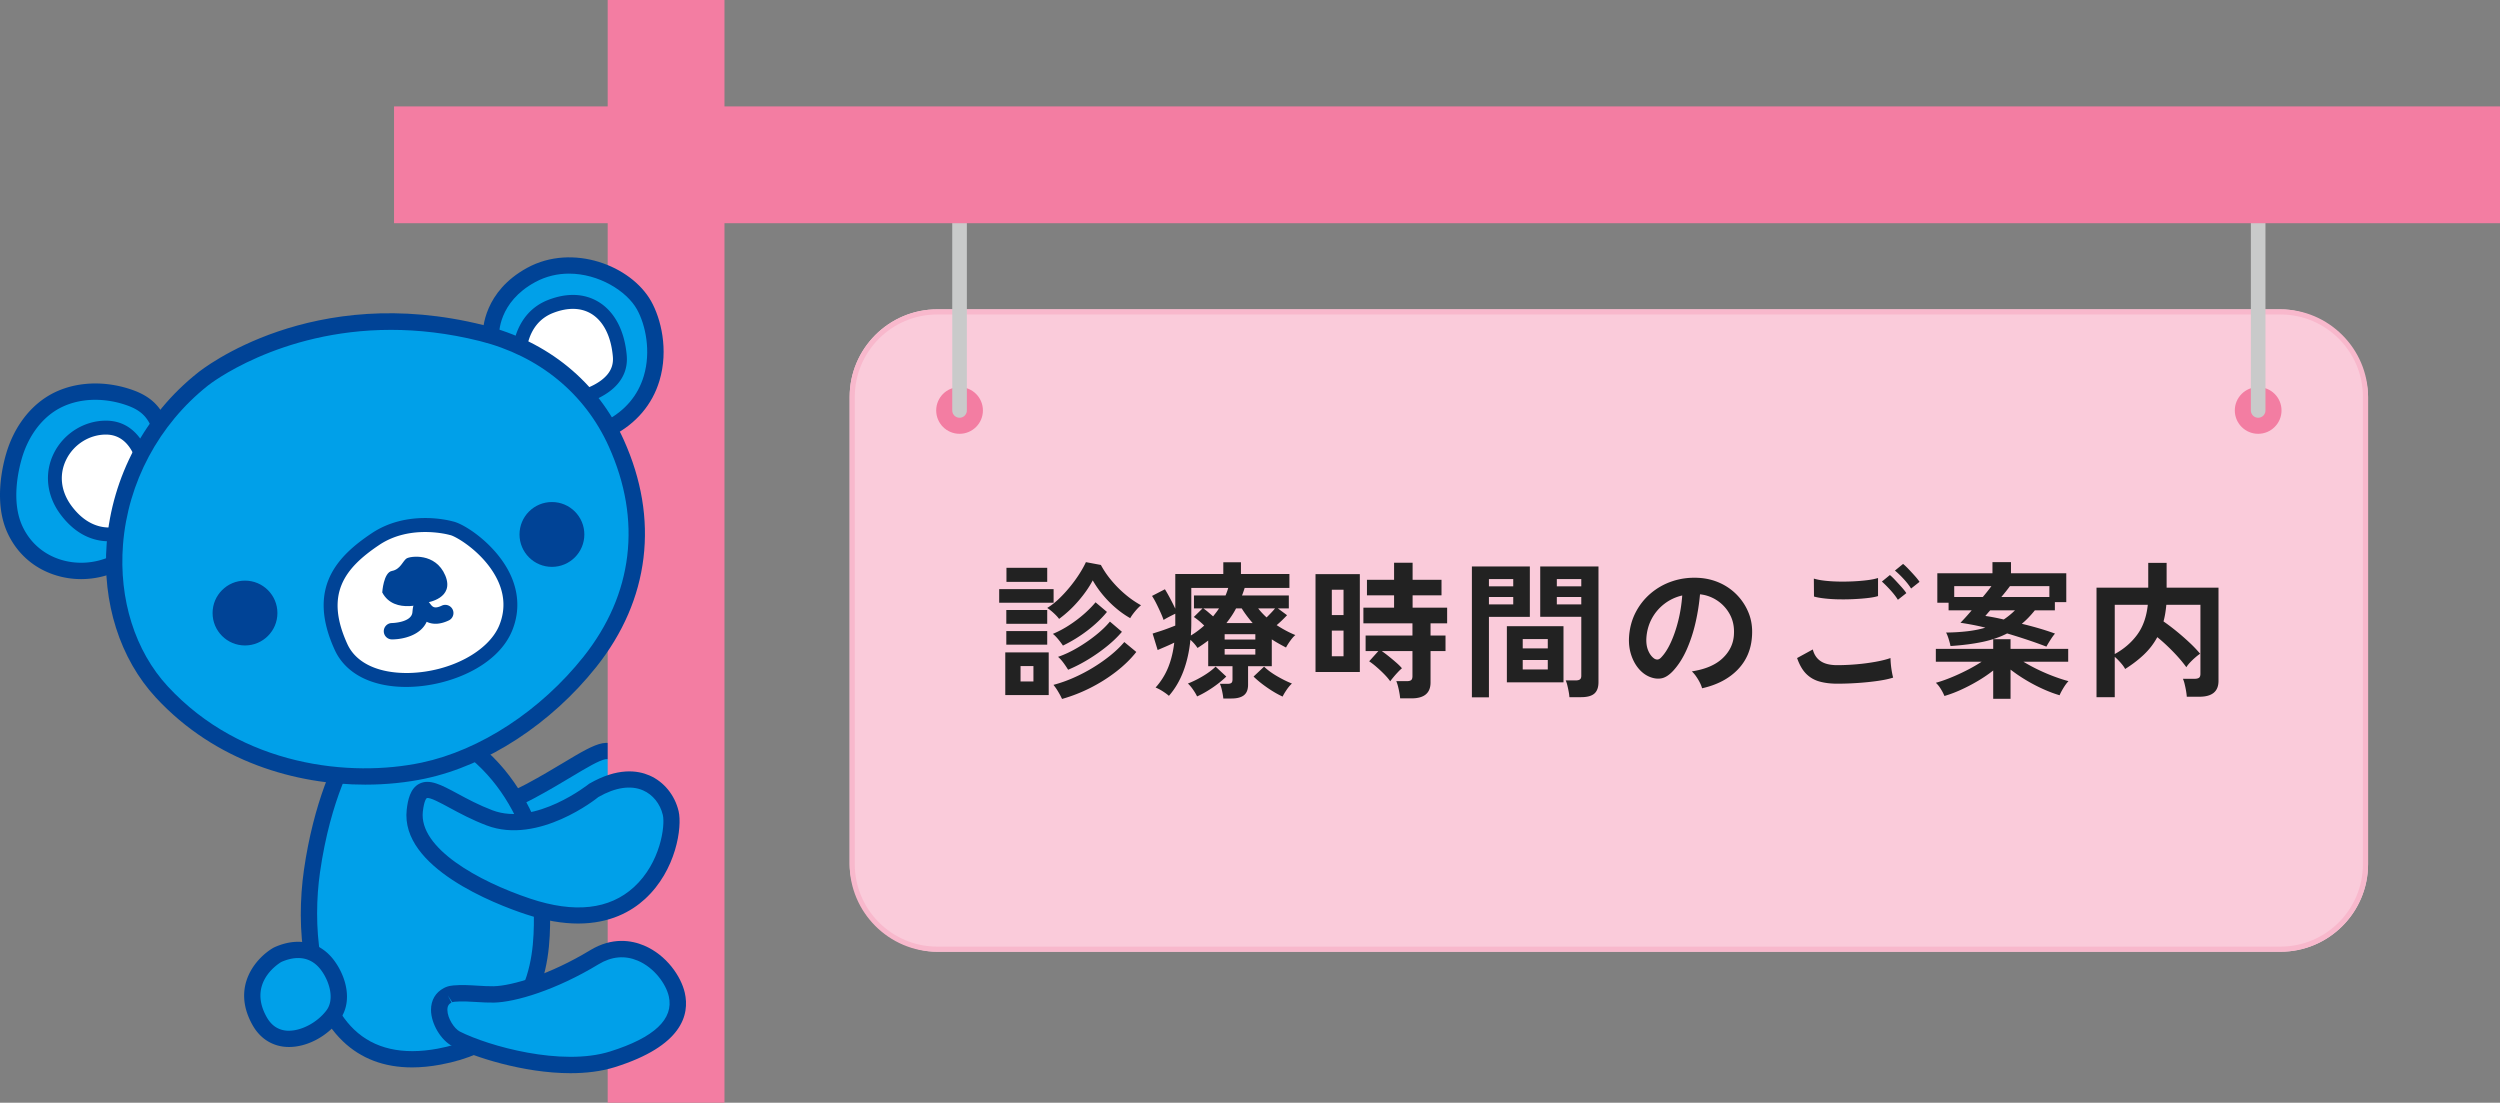
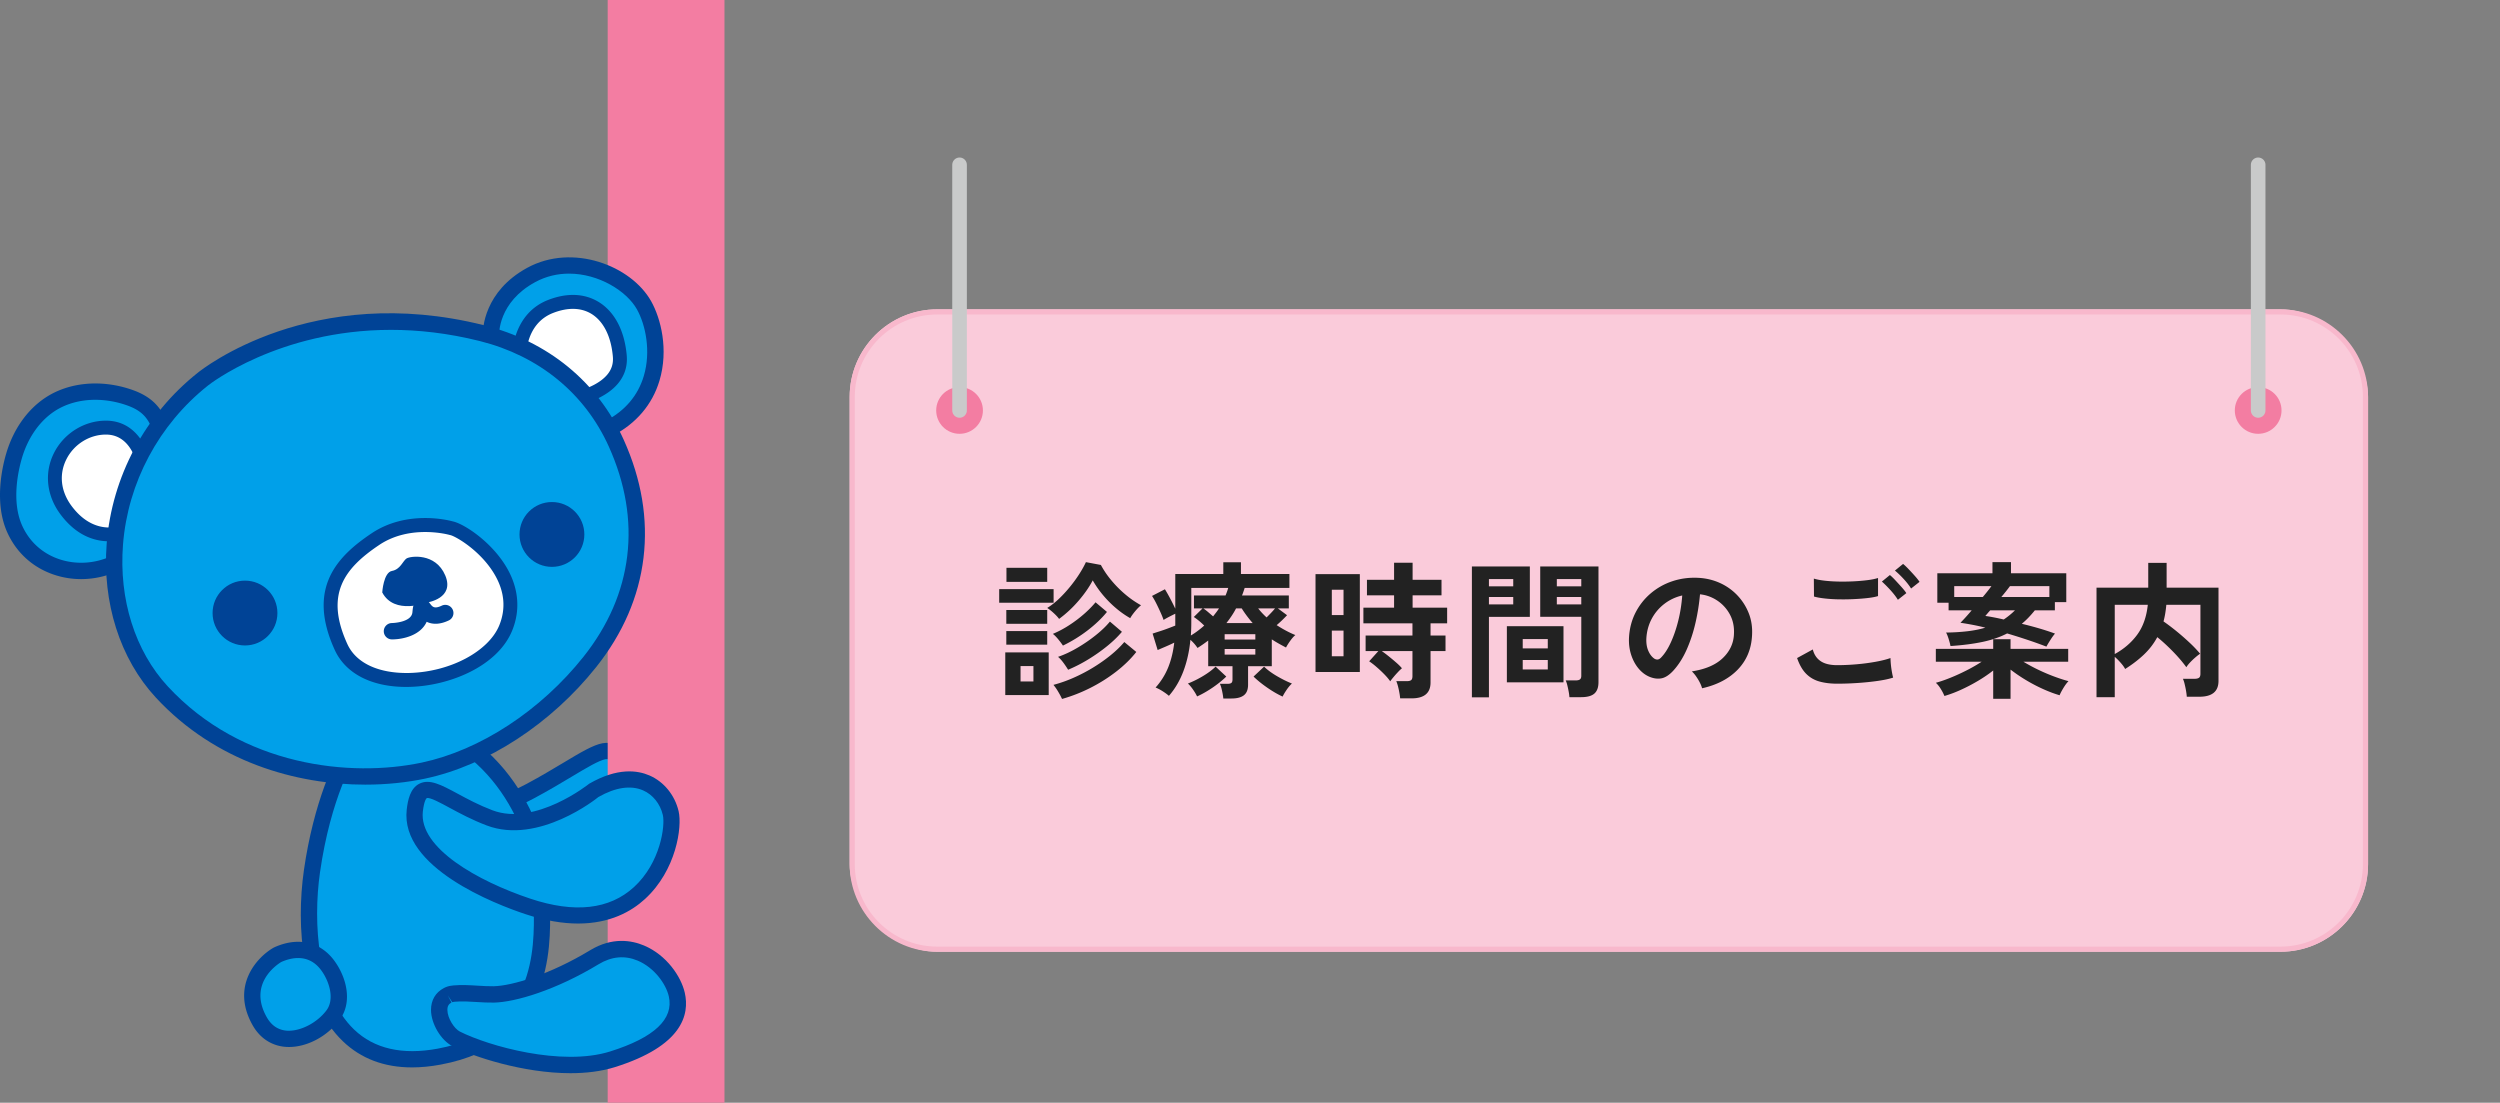
<svg xmlns="http://www.w3.org/2000/svg" id="_レイヤー_1" width="647.165" height="285.46" viewBox="0 0 485.374 214.095">
  <rect x="0" y="0" width="485.374" height="214.095" fill="#808080" stroke="none" />
  <defs>
    <style>.cls-3,.cls-4,.cls-5,.cls-6{stroke-width:0}.cls-3{fill:#f37da2}.cls-4{fill:#00a0e9}.cls-5{fill:#004396}.cls-6{fill:#fff}</style>
  </defs>
  <path class="cls-4" d="M95.054 155.73s.808 1.647 7.867-2.118c7.06-3.765 11.766-7.294 14.354-7.765s7.53 2.588.941 14.354c-6.588 11.765-29.618 7.294-23.162-4.471z" />
  <path class="cls-5" d="M105.017 168.698c-2.896 0-5.717-.654-8.022-1.93-4.633-2.568-5.906-7.09-3.324-11.797.282-.518.838-.884 1.418-.819.36.01.698.14.965.36.412 0 1.982-.08 6.126-2.29 2.768-1.476 5.17-2.918 7.222-4.147 3.337-1.998 5.745-3.443 7.593-3.778 1.838-.33 3.758.484 4.898 2.078 1.502 2.103 2.32 6.341-2.303 14.596-2.92 5.215-8.89 7.727-14.573 7.727zm-9.123-11.043c-1.244 3.316.673 5.273 2.629 6.356 4.782 2.65 14.53 2.178 18.318-4.579 4.283-7.65 2.986-10.525 2.488-11.223-.564-.788-1.379-.872-1.771-.81-1.283.233-3.717 1.69-6.535 3.378-2.09 1.253-4.54 2.72-7.36 4.225-3.485 1.862-6.083 2.746-7.77 2.653zm.57-2.628l.004.006-.003-.006zm-.002-.006l.003.006-.003-.006zm-.004-.006l.004.006-.004-.006zm-.003-.006l.003.006-.003-.006zm-.003-.004q.002 0 .002.004 0-.004-.002-.004z" />
  <path class="cls-3" d="M117.982 0h22.677v214.095h-22.677z" />
  <path class="cls-4" d="M68.567 144.906c-.941.706-5.883 9.412-8 24.236-2.118 14.824.705 40.473 24.707 36.002 24-4.47 19.295-27.53 20-32.002s-3.058-23.765-20-31.53-16.707 3.294-16.707 3.294z" />
  <path class="cls-5" d="M79.988 207.237c-5.397 0-9.898-1.7-13.427-5.082-7.977-7.647-9.132-22.183-7.555-33.236 1.863-13.045 6.05-22.044 8.018-24.632.12-1.25.682-4.004 3.254-5.695 3.322-2.184 8.591-1.647 15.652 1.585 18.016 8.258 21.61 28.726 20.902 33.212-.087.546-.068 1.653-.048 2.938.129 7.88.43 26.33-21.222 30.364-1.951.366-3.81.546-5.574.546zm-10.411-61.122c-.664.732-5.376 8.726-7.45 23.25-1.4 9.81-.509 23.685 6.615 30.513 3.907 3.745 9.378 4.989 16.243 3.717 19.033-3.546 18.773-19.535 18.647-27.219-.025-1.545-.043-2.661.086-3.477.549-3.475-2.68-22.33-19.1-29.856-7.455-3.418-10.959-2.885-12.584-1.833-1.885 1.216-1.893 3.574-1.891 3.673.003.472-.206.93-.566 1.232z" />
  <path class="cls-4" d="M86.927 193.232c-3.464 1.8-.795 7.232 1.64 8.465 5.883 2.976 20.472 7.067 30.355 3.963s13.648-7.494 12.471-12.594-8.235-11.923-16-7.217-15.53 7.14-19.532 7.217c-2.558.05-5.125-.397-7.674-.165-.342.03-.689.074-1.004.21a4.045 4.045 0 0 0-.256.121z" />
  <path class="cls-5" d="M110.766 208.36c-9.19.003-18.896-3.211-22.916-5.246-2.244-1.136-4.154-4.35-4.17-7.023-.01-1.905.883-3.419 2.515-4.269l.329-.158c.547-.233 1.051-.304 1.518-.345 1.596-.142 3.158-.046 4.675.047 1.038.062 2.077.13 3.113.112 3.59-.072 10.984-2.287 18.739-6.986 4.286-2.6 8.058-1.936 10.47-.919 4.411 1.865 7.189 6.04 7.903 9.136 1.002 4.343-.536 10.38-13.543 14.469-2.677.84-5.629 1.182-8.633 1.182zm-23.839-15.127l.732 1.412c-.397.205-.805.537-.799 1.43.008 1.607 1.34 3.654 2.425 4.203 5.537 2.802 19.773 6.822 29.162 3.866 8.582-2.696 12.416-6.304 11.399-10.721-.556-2.404-2.811-5.556-6.043-6.921-2.51-1.052-5.063-.82-7.587.707-8.303 5.032-16.19 7.365-20.324 7.445-1.124.019-2.249-.046-3.373-.115-1.455-.09-2.83-.176-4.188-.055-.123.012-.407.037-.528.09l-.876-1.34zm0 0h.031-.03z" />
  <path class="cls-4" d="M53.86 185.378s-8.118 4.706-3.412 12.942c3.324 5.816 10.83 3.26 14.203-1.223 2.128-2.829.937-6.98-1.009-9.636-2.424-3.311-6.164-3.74-9.782-2.083z" />
  <path class="cls-5" d="M56.118 203.272a10.4 10.4 0 0 1-.559-.016c-2.747-.173-5.047-1.65-6.478-4.153-4.337-7.591.713-13.188 3.99-15.086.044-.028.087-.05.134-.072 4.599-2.106 8.98-1.144 11.709 2.584 2.372 3.24 3.6 8.057.996 11.516-2.394 3.18-6.264 5.227-9.792 5.227zm-1.525-16.494c-.924.561-6.47 4.296-2.776 10.761.913 1.598 2.24 2.463 3.94 2.572 2.563.133 5.785-1.502 7.634-3.959 1.55-2.063.66-5.466-1.02-7.761-2.44-3.332-5.89-2.463-7.778-1.613z" />
  <path class="cls-4" d="M102.45 175.966c23.861 7.954 28.943-13.177 27.767-18.118-1.177-4.942-6.589-9.177-14.824-4.471 0 0-11.03 8.941-20.34 5.412s-13.617-9.412-14.522-1.412c-.905 8 10.625 14.824 21.92 18.589z" />
  <path class="cls-5" d="M112.247 179.305c-2.95 0-6.363-.534-10.295-1.843-5.715-1.905-24.26-9-22.988-20.263.21-1.862.676-4.114 2.418-5.023 1.984-1.036 4.27.193 7.436 1.899 1.94 1.048 4.141 2.236 6.794 3.242 8.337 3.164 18.686-5.079 18.79-5.166 5.498-3.167 9.377-2.602 11.698-1.594 2.793 1.213 4.906 3.8 5.649 6.924.732 3.074-.46 11.509-6.537 17.071-2.635 2.417-6.786 4.753-12.965 4.753zm-9.299-4.833c8.609 2.875 15.38 2.112 20.136-2.243 5.155-4.722 6.095-11.94 5.6-14.016-.515-2.165-1.95-3.946-3.84-4.765-2.382-1.036-5.381-.583-8.67 1.297-.268.245-11.633 9.331-21.68 5.519-2.849-1.08-5.247-2.374-7.173-3.413-1.582-.856-3.949-2.165-4.48-1.883-.004.003-.488.317-.746 2.584-.8 7.089 10.734 13.544 20.853 16.92z" />
  <path class="cls-4" d="M95.316 65.164s-.395-7.321 7.84-11.792c8.236-4.47 18.59.027 21.884 5.896 3.294 5.87 4.236 18.203-6.824 23.919 0 0-26.035 7.181-22.9-18.023z" />
  <path class="cls-5" d="M110.58 85.728c-3.982 0-8.668-.8-12.166-3.822-4.042-3.495-5.62-9.153-4.69-16.818-.016-1.215.25-8.538 8.674-13.112 8.793-4.776 20.136-.42 24.027 6.515 1.874 3.338 3.42 9.38 1.609 15.425-1.388 4.632-4.53 8.327-9.09 10.683-.097.05-.2.09-.307.12-.273.075-3.755 1.009-8.057 1.009zm-.097-32.604c-2.194 0-4.44.489-6.57 1.644-7.19 3.903-7.022 10.06-7.01 10.32.002.088 0 .186-.012.271-.82 6.605.388 11.362 3.594 14.137 5.603 4.853 15.787 2.539 17.157 2.199 3.742-1.98 6.213-4.901 7.349-8.69 1.428-4.766.358-9.942-1.336-12.96-1.985-3.535-7.398-6.92-13.172-6.92z" />
  <path class="cls-4" d="M31.86 85.258c-1.182-4.208-2.461-6.63-6.902-8.136-4.988-1.691-10.812-1.557-15.295 1.428-3.444 2.293-5.786 6.01-6.945 9.982-1.29 4.425-1.783 9.944.153 14.207 3.93 8.65 14.982 10.488 22.164 4.989 10.795-8.265 6.846-22.393 6.824-22.47z" />
  <path class="cls-5" d="M15.757 112.433c-1.35 0-2.703-.161-4.028-.493-4.675-1.171-8.334-4.207-10.304-8.545-2.58-5.682-1.022-12.598-.23-15.308 1.355-4.647 4.05-8.504 7.589-10.859 4.527-3.015 10.766-3.614 16.684-1.61 4.955 1.678 6.607 4.532 7.92 9.21.109.396 4.108 15.36-7.388 24.16-2.937 2.25-6.578 3.445-10.243 3.445zM18.5 77.62c-2.943 0-5.718.762-7.957 2.251-2.914 1.942-5.152 5.176-6.298 9.106-.692 2.37-2.068 8.39.072 13.105 1.562 3.438 4.47 5.845 8.185 6.776 3.987.995 8.31.104 11.568-2.392 9.819-7.517 6.411-20.24 6.26-20.778l1.531-.425-1.53.425c-1.11-3.951-2.172-5.805-5.882-7.06A18.583 18.583 0 0 0 18.5 77.62z" />
  <path class="cls-6" d="M100.804 71.49s-1.177-9.176 6.118-12c7.294-2.824 12.706 1.412 13.412 9.648.706 8.235-13.412 9.176-13.412 9.176l-6.118-6.823z" />
  <path class="cls-5" d="M106.922 79.665c-.383 0-.75-.163-1.005-.45l-6.119-6.823a1.352 1.352 0 0 1-.335-.73c-.453-3.537.42-10.896 6.972-13.432 3.7-1.433 7.113-1.275 9.873.447 3.055 1.908 4.963 5.58 5.373 10.346.178 2.087-.42 3.95-1.781 5.536-3.822 4.451-12.52 5.078-12.888 5.103l-.09.003zm-4.816-8.744l5.365 5.983c1.948-.222 7.82-1.12 10.382-4.11.88-1.026 1.251-2.185 1.135-3.542-.334-3.895-1.793-6.837-4.11-8.284-2.014-1.256-4.596-1.33-7.469-.219-5.48 2.122-5.42 8.49-5.303 10.172z" />
  <path class="cls-6" d="M24.8 103.021s-6.588 3.295-12-4c-5.412-7.294.235-16 7.765-16s8 10.419 8 10.419l-3.765 9.58z" />
  <path class="cls-5" d="M21.158 105.09c-2.71 0-6.293-1.017-9.443-5.264-2.691-3.627-3.153-8.064-1.236-11.872 1.92-3.817 5.878-6.284 10.085-6.284 6.978 0 9.167 7.66 9.35 11.71.008.189-.023.378-.093.553l-3.765 9.581a1.34 1.34 0 0 1-.653.715c-.035.019-1.779.861-4.245.861zm3.642-2.07h.031-.031zm-4.236-18.648c-3.195 0-6.206 1.882-7.672 4.796-1.47 2.92-1.109 6.218.991 9.048 3.932 5.297 8.445 4.276 9.87 3.775l3.443-8.764c-.127-1.55-1.022-8.855-6.632-8.855z" />
  <path class="cls-4" d="M123.355 108.135c-.864 7.144-3.8 14.026-8.803 20.33-7.893 9.944-19.764 18.48-32.337 21.147-15.53 3.294-36.708 0-50.826-15.295-14.119-15.295-12.472-44.473 8-60.709 0 0 21.177-17.177 54.12-8.941 11.65 2.912 21.194 10.391 26.147 21.39 3.338 7.413 4.57 14.879 3.7 22.078z" />
  <path class="cls-5" d="M70.903 152.338c-13.288 0-29.044-4.337-40.68-16.944-6.935-7.51-10.4-18.407-9.509-29.893 1.004-12.94 7.45-25.017 17.689-33.137.876-.712 22.165-17.574 55.492-9.237 12.481 3.118 22.144 11.031 27.21 22.28 3.451 7.664 4.74 15.374 3.828 22.919-.913 7.53-3.986 14.637-9.137 21.127-8.764 11.04-21.194 19.156-33.252 21.712-3.495.741-7.445 1.173-11.641 1.173zm5.014-88.296c-21.837 0-35.363 10.667-35.529 10.8-9.559 7.582-15.571 18.843-16.508 30.906-.822 10.606 2.34 20.628 8.675 27.493 14.405 15.6 35.574 17.735 49.331 14.816 11.356-2.408 23.103-10.101 31.422-20.577 4.78-6.024 7.63-12.598 8.47-19.536.843-6.961-.36-14.104-3.57-21.233-4.658-10.344-13.566-17.625-25.083-20.504-6.172-1.541-11.934-2.165-17.207-2.165zm47.439 44.093h.03-.03z" />
  <path class="cls-6" d="M87.627 102.55s-8.05-2.352-14.732 2.119c-6.681 4.47-11.623 10.118-6.681 20.942 4.941 10.824 27.766 6.824 32.001-3.765 4.236-10.589-8.04-18.825-10.588-19.295z" />
  <path class="cls-5" d="M78.861 133.368c-6.742 0-11.778-2.603-13.876-7.196-5.495-12.038.534-18.192 7.159-22.627 6.883-4.603 14.949-2.545 15.799-2.308 2.156.455 7.75 4.084 10.647 9.338 2.118 3.842 2.424 7.913.88 11.772-2.794 6.985-12.161 10.825-19.971 11.012-.214.006-.427.009-.638.009zm3.692-30.077c-2.615 0-5.931.509-8.908 2.5-6.894 4.615-10.588 9.656-6.203 19.258 1.693 3.709 6.088 5.725 11.992 5.61 7.944-.189 15.48-4.193 17.527-9.314 1.25-3.127 1.002-6.311-.737-9.466-2.699-4.892-7.831-7.813-8.842-8a1.352 1.352 0 0 1-.132-.031c-.038-.011-1.992-.557-4.697-.557z" />
  <circle class="cls-5" cx="47.566" cy="119.022" r="6.294" />
  <circle class="cls-5" cx="107.157" cy="103.763" r="6.294" />
  <path class="cls-5" d="M76.097 124.14a1.586 1.586 0 0 1-1.585-1.583 1.59 1.59 0 0 1 1.58-1.593c.038 0 3.793-.08 3.978-2.088.102-1.1.208-2.235 1.39-2.57 1.126-.317 1.81.588 2.035.887.452.603.814 1.086 2.273.394a1.587 1.587 0 1 1 1.362 2.87c-1.62.766-3.057.853-4.293.263-1.19 2.659-4.624 3.42-6.74 3.42z" />
  <path class="cls-5" d="M74.214 115.022s.236-3.88 1.883-4.175 2.117-1.943 2.823-2.414 5.648-1.176 7.53 3.295-3.53 5.246-3.53 5.246-6.353 2.519-8.706-1.952z" />
  <rect x="164.957" y="60.057" width="294.803" height="124.724" rx="17.008" ry="17.008" fill="#facbda" stroke-width="0" />
  <path d="M442.752 61.057c8.827 0 16.008 7.181 16.008 16.008v90.709c0 8.827-7.181 16.008-16.008 16.008H181.965c-8.827 0-16.008-7.181-16.008-16.008V77.065c0-8.827 7.18-16.008 16.008-16.008h260.787m0-1H181.965c-9.355 0-17.008 7.654-17.008 17.008v90.709c0 9.354 7.653 17.008 17.008 17.008h260.787c9.354 0 17.008-7.654 17.008-17.008V77.065c0-9.354-7.654-17.008-17.008-17.008z" fill="#f8b8cc" stroke-width="0" />
  <circle class="cls-3" cx="186.297" cy="79.688" r="4.535" />
  <circle class="cls-3" cx="438.422" cy="79.688" r="4.535" />
  <path d="M186.297 79.688V31.997m252.125 47.691V31.997" fill="none" stroke="#c9caca" stroke-linecap="round" stroke-linejoin="round" stroke-width="2.835" />
-   <path class="cls-3" transform="rotate(-90 280.939 31.997)" d="M269.6-172.438h22.677v408.87H269.6z" />
  <path d="M193.993 117.024v-2.648h10.563v2.648h-10.563zm1.18 17.928v-8.287h8.433v8.287h-8.432zm.202-13.842v-2.676h7.943v2.676h-7.943zm0 4.058v-2.647h7.943v2.647h-7.943zm.028-12.202v-2.734h7.915v2.734h-7.915zm2.735 19.339h2.503v-2.993h-2.503v2.993zm7.482-12.145c-.23-.326-.576-.7-1.036-1.122a9.93 9.93 0 0 0-1.266-1.007c.786-.48 1.554-1.08 2.302-1.799s1.458-1.49 2.129-2.316a26.494 26.494 0 0 0 1.799-2.475c.528-.825.954-1.592 1.28-2.302l2.907.546a17.666 17.666 0 0 0 2 2.95 21.683 21.683 0 0 0 2.72 2.748 18.404 18.404 0 0 0 3.079 2.13c-.346.27-.728.657-1.151 1.166-.422.508-.74.954-.95 1.337a17.91 17.91 0 0 1-2.748-1.928 20.404 20.404 0 0 1-2.532-2.547 19.493 19.493 0 0 1-2-2.863c-.672 1.286-1.583 2.6-2.734 3.943s-2.417 2.523-3.799 3.54zm.748 5.18c-.212-.325-.508-.723-.892-1.194s-.739-.83-1.064-1.079a20.024 20.024 0 0 0 3.122-1.655c1.025-.661 1.986-1.381 2.878-2.158s1.654-1.55 2.288-2.317l2.215 1.87c-.997 1.229-2.244 2.418-3.74 3.57s-3.1 2.139-4.807 2.964zm-.173 10.36a14.533 14.533 0 0 0-.733-1.38 10.033 10.033 0 0 0-.936-1.353 26.58 26.58 0 0 0 3.943-1.396c1.323-.585 2.595-1.252 3.813-2s2.34-1.54 3.368-2.374c1.025-.835 1.903-1.683 2.632-2.547l2.331 1.928c-1.074 1.362-2.388 2.643-3.942 3.842s-3.229 2.25-5.021 3.151a30.557 30.557 0 0 1-5.455 2.13zm1.18-5.669a17.409 17.409 0 0 0-.848-1.266c-.374-.518-.744-.93-1.108-1.237 1.227-.422 2.479-1.007 3.755-1.756a29.999 29.999 0 0 0 3.583-2.46c1.113-.892 2.024-1.77 2.733-2.633l2.332 1.985c-.787.94-1.755 1.876-2.907 2.806a33.355 33.355 0 0 1-3.67 2.576 28.934 28.934 0 0 1-3.87 1.985zm30.131 5.583c-.039-.422-.12-.92-.245-1.496-.124-.576-.263-1.026-.417-1.353h1.468c.345 0 .595-.057.748-.172s.23-.346.23-.691v-2.561h-4.718v-4.98a29.712 29.712 0 0 1-2.073 1.44 8.093 8.093 0 0 0-1.382-1.583c-.21 2.207-.661 4.23-1.352 6.073-.69 1.841-1.63 3.443-2.82 4.805-.327-.287-.739-.59-1.238-.906s-.95-.552-1.352-.705a13.25 13.25 0 0 0 2.432-3.87c.584-1.43.982-3.046 1.194-4.85-.5.25-1.05.504-1.655.763-.605.258-1.127.484-1.568.676l-.978-3.195c.344-.114.79-.258 1.337-.431s1.098-.364 1.655-.576c.556-.21 1.027-.393 1.41-.546v-2.303c-.365.173-.767.374-1.209.605s-.796.431-1.064.604c-.135-.403-.33-.892-.59-1.467-.26-.576-.532-1.152-.82-1.728s-.567-1.064-.835-1.467l2.503-1.295c.27.422.595.993.98 1.712.382.72.728 1.406 1.036 2.058v-6.734h9.323v-2.274h3.425v2.274h9.41v2.705h-8.69c-.077.25-.159.5-.246.748-.085.25-.176.49-.272.72h9.093v2.503h-2.13l1.785 1.324c-.27.288-.576.6-.92.935-.346.337-.711.667-1.094.993.556.365 1.136.71 1.74 1.036.605.327 1.233.624 1.885.892-.306.25-.632.615-.977 1.094s-.625.92-.835 1.324c-.48-.25-.95-.504-1.41-.763a23.2 23.2 0 0 1-1.353-.82v5.209h-4.605v3.597c0 .94-.268 1.62-.806 2.044-.537.421-1.343.632-2.417.632h-1.583zm-5.094-.402c-.153-.346-.407-.777-.762-1.295s-.696-.921-1.021-1.209a19.154 19.154 0 0 0 2.863-1.41c1.007-.595 1.847-1.218 2.518-1.871l2.072 1.928c-.748.73-1.636 1.444-2.661 2.144-1.027.7-2.03 1.271-3.009 1.713zm-1.208-11.828c.479-.288.935-.595 1.366-.921.432-.326.84-.662 1.224-1.007a13.336 13.336 0 0 0-2.014-1.67l1.698-1.669h-1.67v-2.504h6.13c.211-.498.383-.987.518-1.467h-7.165v6.734c0 .864-.03 1.698-.087 2.504zm4.317-3.712l.605-.777c.19-.25.373-.509.546-.778h-3.05c.306.211.623.456.95.734.325.278.641.552.95.82zm2.244 4.488h5.958v-1.035h-5.958v1.035zm0 2.936h5.958v-1.094h-5.958v1.094zm.345-6.13h5.094c-.384-.44-.753-.896-1.108-1.366s-.695-.965-1.02-1.483h-1.094c-.27.518-.561 1.012-.879 1.483-.316.47-.647.925-.993 1.366zm10.908 14.274c-.96-.441-1.957-1.021-2.993-1.74s-1.92-1.435-2.648-2.145l2.044-1.928c.67.653 1.52 1.276 2.547 1.87 1.025.596 1.98 1.066 2.863 1.411-.346.307-.691.714-1.037 1.223s-.604.945-.776 1.31zm-3.109-15.367c.27-.269.547-.552.835-.849s.556-.6.806-.907h-3.28a13.81 13.81 0 0 0 1.64 1.756zm9.498 10.59V111.47h8.604v18.994h-8.604zm3.165-11.05h2.274v-4.922h-2.274v4.921zm0 8h2.274v-4.98h-2.274v4.98zm13.267 8.173c-.038-.48-.13-1.056-.274-1.727-.144-.671-.302-1.209-.474-1.612h2.014c.403 0 .691-.066.863-.201.174-.134.259-.393.259-.777v-4.864h-5.957c.442.308.911.662 1.41 1.065s.974.801 1.425 1.195.81.753 1.08 1.079a8.817 8.817 0 0 0-.792.762c-.317.336-.615.672-.892 1.008-.279.335-.475.59-.59.762-.288-.422-.682-.887-1.18-1.396a24.383 24.383 0 0 0-1.54-1.438 13.421 13.421 0 0 0-1.367-1.05l1.785-1.987h-2.476v-3.021h9.094v-2.36h-9.525v-3.05h5.957v-2.39h-5.266v-3.02h5.266v-3.31h3.597v3.31h5.612v3.02h-5.612v2.39h6.705v3.05h-3.222v2.36h2.906v3.021h-2.906v6.101c0 2.053-1.229 3.08-3.684 3.08h-2.216zm13.928-.202v-25.411h11.252v9.785h-7.943v15.626h-3.309zm3.31-21.555h4.718v-1.41h-4.719v1.41zm0 3.511h4.718v-1.438h-4.719v1.438zm3.482 15.137v-10.906h10.993v10.906h-10.993zm3.078-6.59h4.865v-1.813h-4.865v1.813zm0 4.087h4.865v-1.842h-4.865v1.842zm9.066 5.381a9.428 9.428 0 0 0-.144-1.079 23.85 23.85 0 0 0-.259-1.208 5.462 5.462 0 0 0-.317-.965h1.929c.382 0 .661-.066.834-.201.173-.134.26-.364.26-.69v-11.454h-7.973v-9.785h11.31v22.476c0 .997-.264 1.731-.79 2.201-.529.47-1.387.705-2.577.705h-2.273zm-2.446-21.526h4.748v-1.41h-4.748v1.41zm0 3.511h4.748v-1.438h-4.748v1.438zm28.202 16.288a5.52 5.52 0 0 0-.431-1.093 9.568 9.568 0 0 0-.734-1.223 6.249 6.249 0 0 0-.82-.964c2.628-.403 4.628-1.261 6-2.576 1.371-1.313 2.096-2.863 2.172-4.647.076-1.42-.182-2.686-.776-3.799a7.431 7.431 0 0 0-2.432-2.705 7.418 7.418 0 0 0-3.382-1.238 40.422 40.422 0 0 1-.863 5.468 28.71 28.71 0 0 1-1.712 5.238c-.72 1.63-1.597 3.012-2.633 4.144-.787.845-1.55 1.333-2.289 1.467-.738.135-1.52.03-2.345-.316-.806-.345-1.515-.892-2.129-1.64-.615-.749-1.084-1.636-1.411-2.662-.325-1.026-.46-2.125-.403-3.296.096-1.745.508-3.342 1.238-4.79s1.707-2.701 2.936-3.757a12.588 12.588 0 0 1 4.23-2.388c1.592-.537 3.29-.757 5.094-.662 1.457.077 2.83.403 4.115.978a10.754 10.754 0 0 1 5.627 5.871c.527 1.324.742 2.773.646 4.346-.134 2.628-1.055 4.83-2.762 6.604s-4.02 2.989-6.936 3.64zm-9.353-5.812c.211.153.432.23.662.23.23 0 .461-.116.69-.346.692-.69 1.33-1.669 1.915-2.935s1.074-2.695 1.468-4.288.647-3.213.762-4.864a8.885 8.885 0 0 0-3.525 1.67 8.911 8.911 0 0 0-2.432 2.92c-.595 1.142-.93 2.394-1.007 3.756-.039.902.08 1.684.36 2.346.277.662.647 1.165 1.107 1.51zm35.599 4.921c-1.285 0-2.432-.14-3.439-.418s-1.87-.777-2.59-1.496c-.72-.72-1.31-1.741-1.77-3.065l3.051-1.669c.25.998.758 1.755 1.525 2.274.767.517 1.842.777 3.223.777a43.38 43.38 0 0 0 3.799-.173 39.887 39.887 0 0 0 3.684-.49c1.151-.21 2.1-.45 2.849-.72a17.678 17.678 0 0 0 .273 2.677c.086.48.167.854.244 1.122-.767.25-1.745.461-2.935.634s-2.47.307-3.842.403a58.3 58.3 0 0 1-4.072.144zm-4.519-16.922l-.028-3.482c.557.173 1.252.307 2.087.403.834.096 1.735.154 2.705.173.968.019 1.943.004 2.92-.044a34.55 34.55 0 0 0 2.705-.23c.826-.105 1.506-.245 2.044-.417v3.51c-.48.154-1.133.279-1.957.375-.825.096-1.726.168-2.705.215-.979.049-1.967.063-2.964.044a29.248 29.248 0 0 1-2.763-.173c-.844-.095-1.525-.22-2.044-.374zm16.289.633c-.364-.594-.854-1.227-1.467-1.899s-1.16-1.218-1.64-1.64l1.553-1.267c.288.23.638.566 1.05 1.008s.821.887 1.224 1.338c.403.45.71.84.92 1.165l-1.64 1.295zm2.562-2.187c-.365-.594-.855-1.223-1.468-1.885-.614-.662-1.17-1.194-1.67-1.597l1.584-1.295c.287.23.637.56 1.05.993.413.431.82.873 1.223 1.324s.71.839.922 1.165l-1.641 1.295zm15.943 21.411v-5.497c-.844.672-1.813 1.334-2.906 1.986s-2.212 1.237-3.353 1.756a23.768 23.768 0 0 1-3.208 1.208 9.588 9.588 0 0 0-.691-1.338c-.308-.508-.634-.916-.98-1.223.845-.23 1.79-.556 2.836-.978s2.096-.902 3.15-1.44a31.399 31.399 0 0 0 2.907-1.669h-8.892v-2.503h11.137v-1.87h3.367v1.87h11.194v2.503h-8.69a32.73 32.73 0 0 0 2.85 1.54 36.38 36.38 0 0 0 3.064 1.31c1.025.383 1.97.69 2.835.92-.308.308-.634.744-.98 1.31-.345.566-.594 1.04-.748 1.425-.997-.288-2.071-.691-3.222-1.21s-2.274-1.107-3.368-1.77a30.475 30.475 0 0 1-2.935-2v5.67h-3.367zm10.332-10.13a81.204 81.204 0 0 0-3.526-1.266 123.932 123.932 0 0 0-4.101-1.295c-1.42.73-3.027 1.28-4.82 1.654-1.794.374-3.852.639-6.173.792a14.416 14.416 0 0 0-.36-1.367c-.163-.528-.331-.945-.503-1.252a38.733 38.733 0 0 0 4.215-.259c1.257-.153 2.394-.383 3.41-.69a39.646 39.646 0 0 0-2.46-.547 65.502 65.502 0 0 0-2.374-.403c.268-.268.594-.614.978-1.036s.787-.882 1.209-1.382h-4.489v-1.467h-2.187v-5.727h10.705v-2.158h3.597v2.158h10.735v5.612h-2.216v1.582h-3.885c-.384.48-.787.94-1.209 1.382a16.13 16.13 0 0 1-1.324 1.237c1.055.25 2.13.533 3.224.85a50.1 50.1 0 0 1 3.222 1.05c-.268.307-.57.724-.906 1.251-.336.528-.59.955-.762 1.281zm-17.9-9.64h5.554a41.078 41.078 0 0 0 1.668-2.101h-7.222v2.1zm9.611 4.374a14.685 14.685 0 0 0 2.188-1.785h-4.807c-.191.212-.369.413-.532.605-.164.192-.302.355-.418.489a35.38 35.38 0 0 1 1.698.288c.595.115 1.22.25 1.871.403zm-.46-4.374h9.323V113.8h-7.654a41.078 41.078 0 0 1-1.669 2.1zm18.476 19.453v-21.267h10.043v-4.805h3.568v4.805h10.073v18.102c0 2.053-1.237 3.079-3.713 3.079h-2.446c-.019-.327-.067-.71-.143-1.151a20.184 20.184 0 0 0-.274-1.31 5.723 5.723 0 0 0-.331-1.02h2.244c.403 0 .696-.068.879-.202s.272-.394.272-.778v-13.381h-6.618c-.057.595-.13 1.156-.215 1.683a15.927 15.927 0 0 1-.332 1.54c.806.557 1.65 1.194 2.533 1.913a48.46 48.46 0 0 1 2.532 2.216 23.98 23.98 0 0 1 2.043 2.144c-.268.173-.58.413-.934.72-.356.307-.691.628-1.009.964-.316.336-.56.647-.733.935-.69-.959-1.55-1.966-2.576-3.021s-2.048-1.996-3.064-2.82c-.672 1.246-1.53 2.369-2.576 3.366s-2.269 1.938-3.67 2.82c-.153-.325-.436-.723-.848-1.194-.413-.47-.801-.858-1.165-1.165v7.827h-3.54zm3.54-8.374c1.783-.979 3.236-2.23 4.36-3.756 1.121-1.525 1.807-3.457 2.057-5.798h-6.417v9.554z" stroke-width="0" fill="#222" />
</svg>